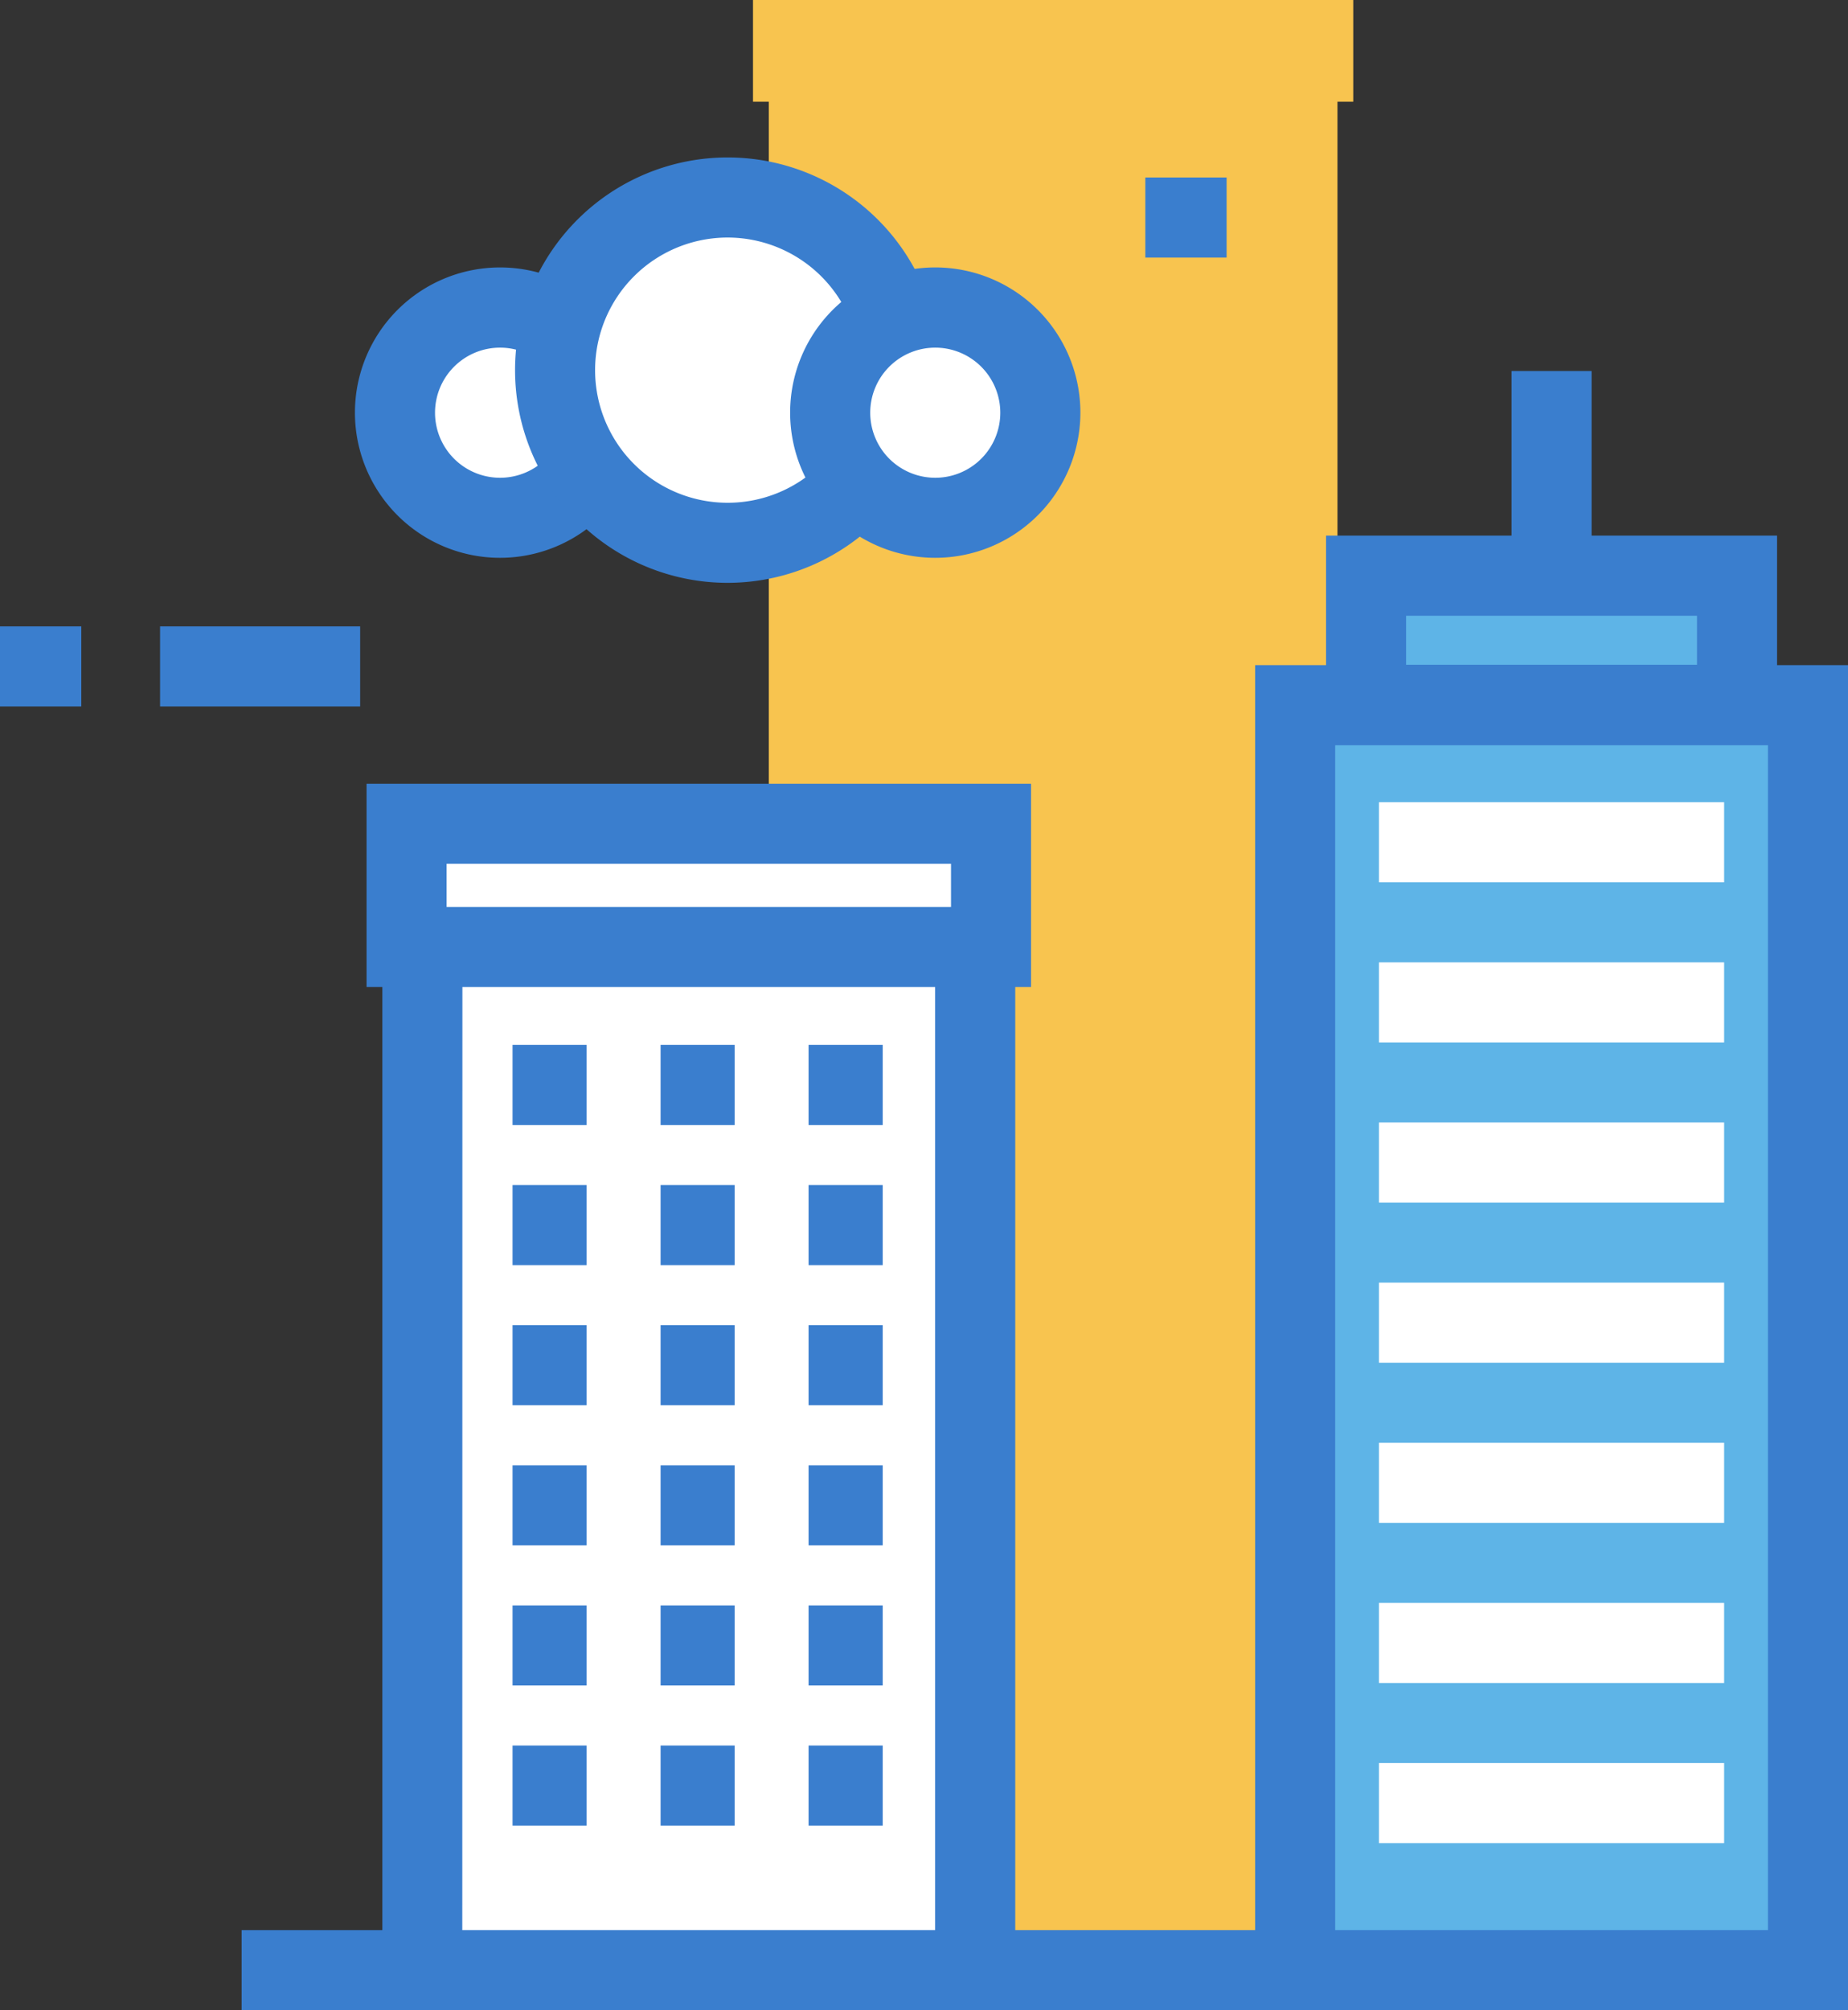
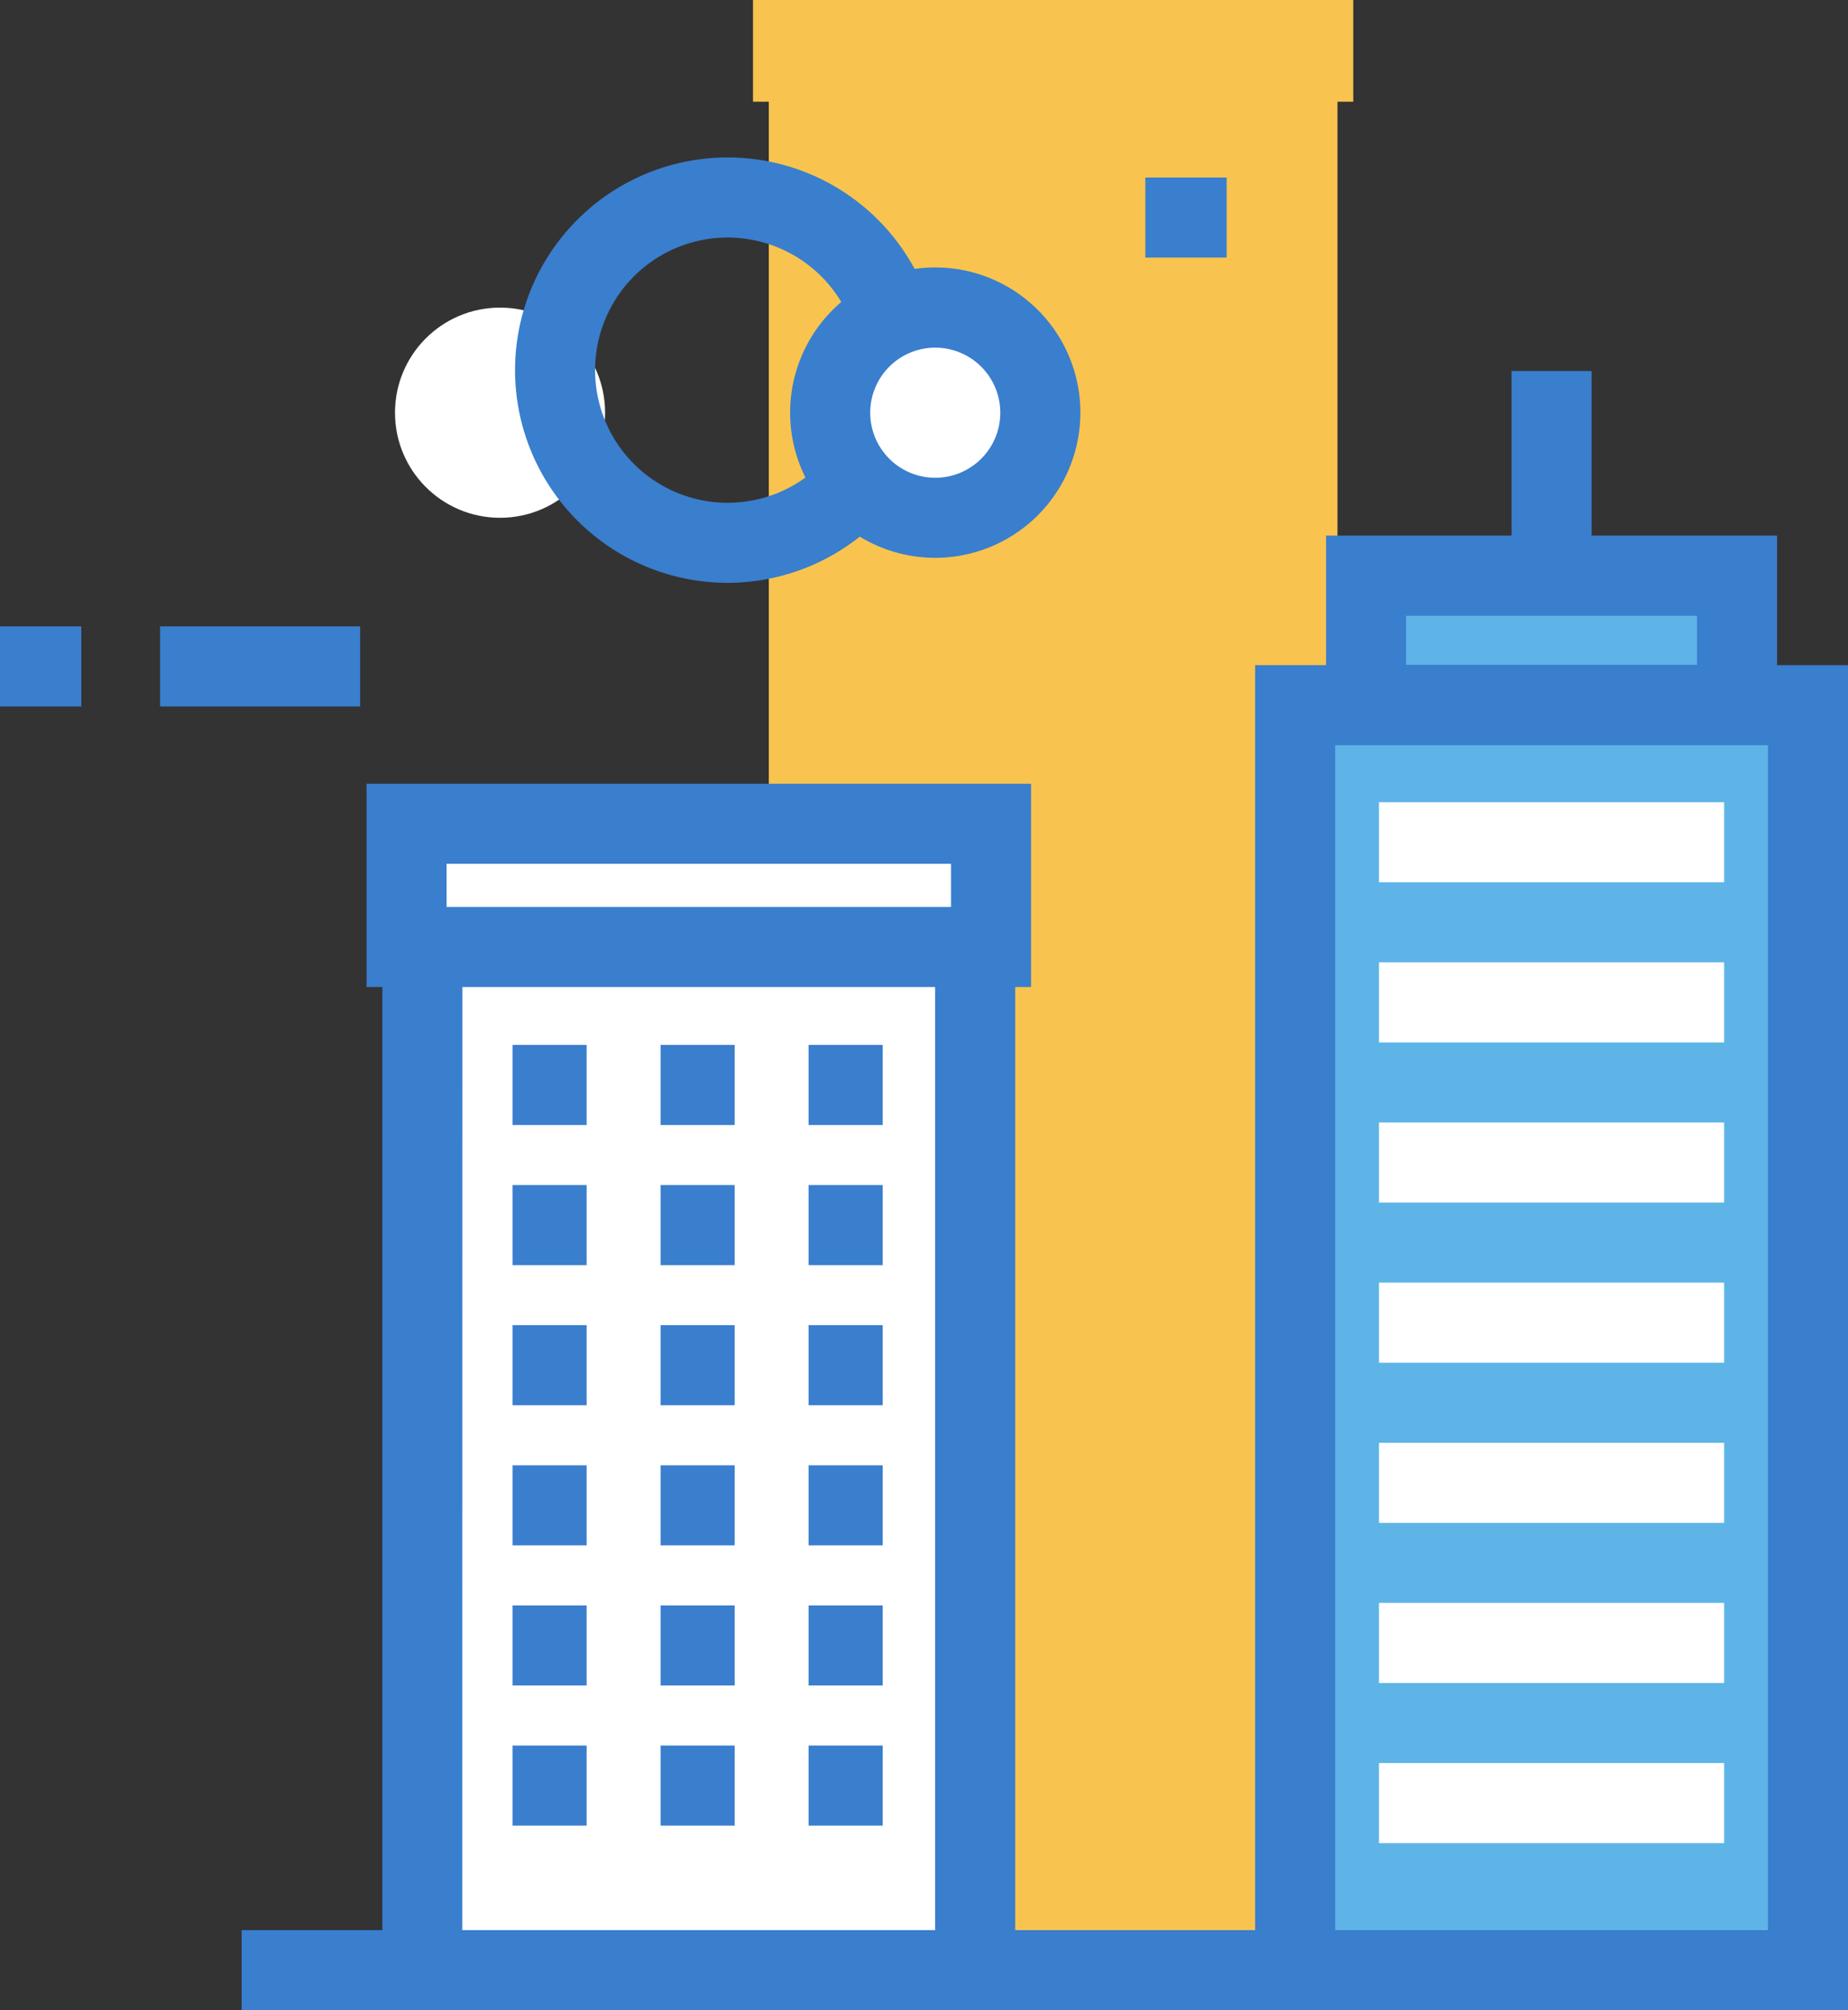
<svg xmlns="http://www.w3.org/2000/svg" width="100.596" height="109.379" viewBox="0 0 100.596 109.379">
  <rect x="0" y="0" width="100.596" height="109.379" fill="#333333" stroke="none" />
  <defs>
    <style>.a{fill:#f8c44f;}.b{fill:#fff;}.c{fill:#3a7ece;}.d{fill:#5eb4e7;}</style>
  </defs>
  <g transform="translate(40.99 0)">
    <rect class="a" width="30.955" height="105.086" transform="translate(0.861 2.242)" />
    <rect class="a" width="32.674" height="5.534" />
  </g>
  <g transform="translate(20.813 48.259)">
    <rect class="b" width="30.095" height="56.763" transform="translate(2.179 2.178)" />
    <path class="c" d="M115.894,279.542H81.442v-61.12h34.452Zm-30.1-4.357h25.739V222.779H85.8Z" transform="translate(-81.442 -218.422)" />
  </g>
  <g transform="translate(19.954 42.644)">
    <rect class="b" width="31.814" height="6.705" transform="translate(2.178 2.178)" />
    <path class="c" d="M116.825,224.328H80.654V213.266h36.171Zm-31.814-4.357h27.457v-2.348H85.011Z" transform="translate(-80.654 -213.266)" />
  </g>
  <g transform="translate(27.901 56.857)">
    <line class="b" x2="4.033" transform="translate(0 2.178)" />
    <rect class="c" width="4.033" height="4.357" />
    <g transform="translate(8.058)">
      <line class="b" x2="4.033" transform="translate(0 2.178)" />
      <rect class="c" width="4.033" height="4.357" />
    </g>
    <g transform="translate(16.114)">
      <line class="b" x2="4.036" transform="translate(0 2.178)" />
      <rect class="c" width="4.036" height="4.357" />
    </g>
  </g>
  <g transform="translate(27.901 64.481)">
    <line class="b" x2="4.033" transform="translate(0 2.178)" />
    <rect class="c" width="4.033" height="4.357" />
    <g transform="translate(8.058)">
      <line class="b" x2="4.033" transform="translate(0 2.178)" />
      <rect class="c" width="4.033" height="4.357" />
    </g>
    <g transform="translate(16.114)">
      <line class="b" x2="4.036" transform="translate(0 2.178)" />
      <rect class="c" width="4.036" height="4.357" />
    </g>
  </g>
  <g transform="translate(27.901 72.105)">
    <line class="b" x2="4.033" transform="translate(0 2.178)" />
    <rect class="c" width="4.033" height="4.357" />
    <g transform="translate(8.058)">
      <line class="b" x2="4.033" transform="translate(0 2.178)" />
      <rect class="c" width="4.033" height="4.357" />
    </g>
    <g transform="translate(16.114)">
      <line class="b" x2="4.036" transform="translate(0 2.178)" />
      <rect class="c" width="4.036" height="4.357" />
    </g>
  </g>
  <g transform="translate(27.901 79.73)">
    <line class="b" x2="4.033" transform="translate(0 2.178)" />
    <rect class="c" width="4.033" height="4.357" />
    <g transform="translate(8.058)">
      <line class="b" x2="4.033" transform="translate(0 2.178)" />
      <rect class="c" width="4.033" height="4.357" />
    </g>
    <g transform="translate(16.114)">
      <line class="b" x2="4.036" transform="translate(0 2.178)" />
      <rect class="c" width="4.036" height="4.357" />
    </g>
  </g>
  <g transform="translate(27.901 87.354)">
    <line class="b" x2="4.033" transform="translate(0 2.178)" />
    <rect class="c" width="4.033" height="4.357" />
    <g transform="translate(8.058)">
      <line class="b" x2="4.033" transform="translate(0 2.178)" />
      <rect class="c" width="4.033" height="4.357" />
    </g>
    <g transform="translate(16.114)">
      <line class="b" x2="4.036" transform="translate(0 2.178)" />
      <rect class="c" width="4.036" height="4.357" />
    </g>
  </g>
  <g transform="translate(27.901 94.978)">
    <line class="b" x2="4.033" transform="translate(0 2.178)" />
    <rect class="c" width="4.033" height="4.357" />
    <g transform="translate(8.058)">
      <line class="b" x2="4.033" transform="translate(0 2.178)" />
      <rect class="c" width="4.033" height="4.357" />
    </g>
    <g transform="translate(16.114)">
      <line class="b" x2="4.036" transform="translate(0 2.178)" />
      <rect class="c" width="4.036" height="4.357" />
    </g>
  </g>
  <g transform="translate(68.324 20.187)">
    <g transform="translate(0 16.005)">
      <rect class="d" width="27.916" height="68.83" transform="translate(2.178 2.178)" />
      <path class="c" d="M157.335,280.53H125.063V207.343h32.272Zm-27.915-4.357h23.558V211.7H129.42Z" transform="translate(-125.063 -207.343)" />
    </g>
    <g transform="translate(3.86 8.957)">
      <rect class="d" width="20.195" height="7.024" transform="translate(2.178 2.178)" />
      <path class="c" d="M153.158,212.253H128.607V200.872h24.551ZM132.964,207.9H148.8v-2.667H132.964Z" transform="translate(-128.607 -200.872)" />
    </g>
    <g transform="translate(6.741 23.463)">
      <rect class="b" width="18.788" height="4.357" />
    </g>
    <g transform="translate(6.741 32.177)">
      <rect class="b" width="18.788" height="4.357" />
    </g>
    <g transform="translate(6.741 40.89)">
      <rect class="b" width="18.788" height="4.357" />
    </g>
    <g transform="translate(6.741 49.604)">
      <rect class="b" width="18.788" height="4.357" />
    </g>
    <g transform="translate(6.741 58.317)">
      <rect class="b" width="18.788" height="4.357" />
    </g>
    <g transform="translate(6.741 67.031)">
      <rect class="b" width="18.788" height="4.357" />
    </g>
    <g transform="translate(6.741 75.744)">
      <rect class="b" width="18.788" height="4.357" />
    </g>
    <g transform="translate(13.957)">
      <line class="d" y1="10.165" transform="translate(2.178)" />
      <rect class="c" width="4.357" height="10.165" />
    </g>
  </g>
  <g transform="translate(8.713 34.083)">
    <line class="b" x2="10.892" transform="translate(0 2.178)" />
    <rect class="c" width="10.892" height="4.357" />
  </g>
  <g transform="translate(0 34.083)">
    <line class="b" x1="4.426" transform="translate(0 2.178)" />
    <rect class="c" width="4.426" height="4.357" />
  </g>
  <g transform="translate(62.346 9.658)">
    <line class="b" x1="4.425" transform="translate(0 2.178)" />
    <rect class="c" width="4.425" height="4.357" />
  </g>
  <g transform="translate(13.152 105.022)">
    <rect class="c" width="55.549" height="4.357" />
  </g>
  <g transform="translate(19.324 14.559)">
    <circle class="b" cx="5.718" cy="5.718" r="5.718" transform="translate(2.178 2.179)" />
-     <path class="c" d="M87.972,203.274a7.9,7.9,0,1,1,7.9-7.9A7.905,7.905,0,0,1,87.972,203.274Zm0-11.436a3.54,3.54,0,1,0,3.54,3.54A3.544,3.544,0,0,0,87.972,191.838Z" transform="translate(-80.075 -187.481)" />
  </g>
  <g transform="translate(28.037 8.568)">
-     <circle class="b" cx="9.394" cy="9.394" r="9.394" transform="translate(2.178 2.179)" />
    <path class="c" d="M99.648,205.126a11.573,11.573,0,1,1,11.573-11.573A11.585,11.585,0,0,1,99.648,205.126Zm0-18.788a7.216,7.216,0,1,0,7.216,7.216A7.225,7.225,0,0,0,99.648,186.338Z" transform="translate(-88.075 -181.981)" />
  </g>
  <g transform="translate(43.014 14.559)">
    <circle class="b" cx="5.718" cy="5.718" r="5.718" transform="translate(2.178 2.179)" />
    <path class="c" d="M109.722,203.274a7.9,7.9,0,1,1,7.9-7.9A7.906,7.906,0,0,1,109.722,203.274Zm0-11.436a3.54,3.54,0,1,0,3.54,3.54A3.544,3.544,0,0,0,109.722,191.838Z" transform="translate(-101.825 -187.481)" />
  </g>
</svg>